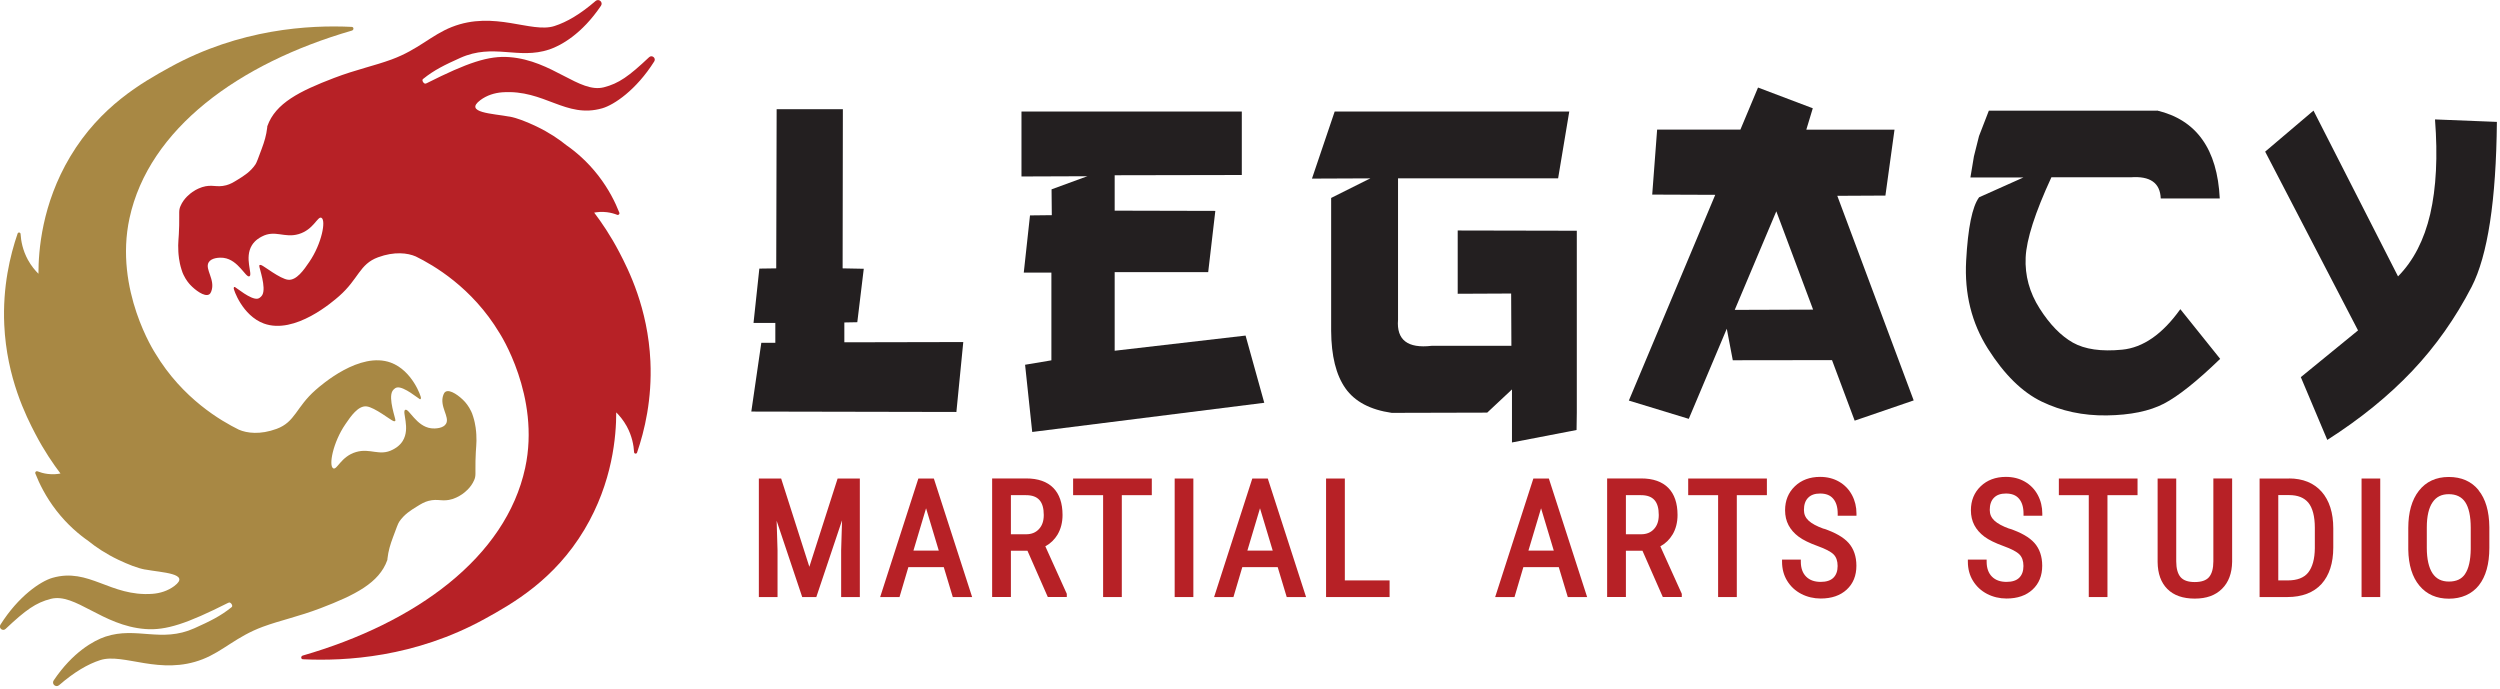
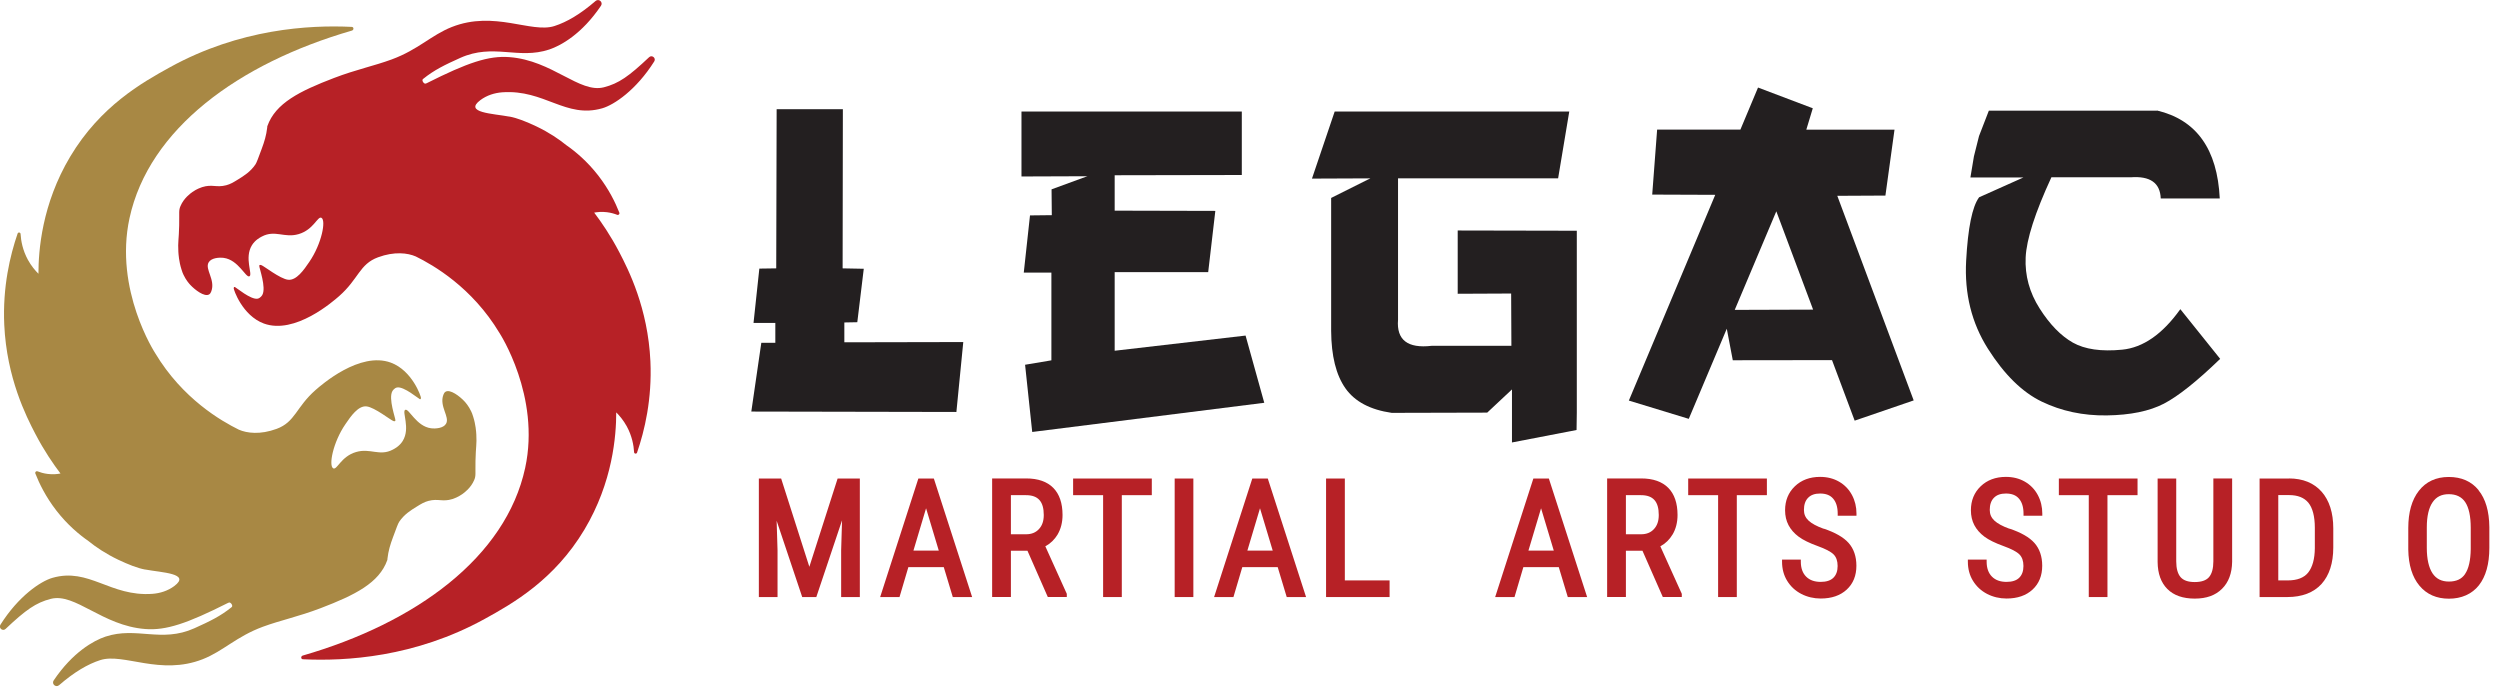
<svg xmlns="http://www.w3.org/2000/svg" width="305" height="84" viewBox="0 0 305 84" fill="none">
  <g clip-path="url(#clip0_5208_7757)">
    <path d="M62.15 14.22C63.12 14.4 64.23 14.85 65.44 15.42C66.97 16.15 68.19 16.98 69.09 17.71C70.17 18.46 71.63 19.66 73 21.43C74.29 23.1 75.08 24.72 75.56 25.95C75.62 26.11 75.46 26.27 75.3 26.21C74.97 26.08 74.54 25.95 74.05 25.89C73.41 25.81 72.87 25.87 72.49 25.94C73.34 27.06 74.47 28.69 75.56 30.78C76.67 32.91 79.05 37.59 79.35 44.08C79.56 48.7 78.64 52.55 77.72 55.22C77.65 55.41 77.37 55.37 77.36 55.17C77.31 54.31 77.1 53.18 76.47 52.02C76.06 51.27 75.58 50.71 75.18 50.31C75.18 53.12 74.77 58.8 71.3 64.61C67.63 70.75 62.55 73.63 59.13 75.51C50.61 80.2 42.15 80.68 36.96 80.43C36.69 80.42 36.68 80.06 36.93 79.98C50.77 75.98 61.71 67.98 64.07 57.09C65.97 48.33 60.94 40.63 60.94 40.63C57.59 35.04 52.84 32.33 50.73 31.29C49.75 30.86 48.12 30.65 46.12 31.39C43.84 32.23 43.76 34.03 41.37 36.13C40.66 36.75 35.98 40.86 32.19 39.47C29.56 38.5 28.48 35.3 28.51 35.15C28.53 35.03 28.59 35.01 28.59 35.01C28.62 35.01 28.64 35.01 28.65 35.01C28.82 35.08 30.59 36.58 31.42 36.44C31.77 36.38 31.98 36.02 32 35.99C32.51 35.08 31.61 32.67 31.63 32.43C31.63 32.38 31.66 32.35 31.66 32.35C31.72 32.29 31.83 32.33 31.87 32.34C32.18 32.43 34.16 34.02 35.15 34.13C36.17 34.24 37.08 32.92 37.73 31.96C39.26 29.73 39.8 26.86 39.21 26.57C38.75 26.34 38.27 28.02 36.44 28.56C34.69 29.08 33.56 28 31.94 28.86C31.69 28.99 31.13 29.29 30.74 29.91C29.77 31.47 30.87 33.5 30.43 33.71C29.98 33.92 29.09 31.69 27.28 31.46C26.73 31.39 25.76 31.46 25.45 32.02C24.97 32.85 26.3 34.13 25.78 35.54C25.72 35.71 25.64 35.84 25.51 35.92C24.94 36.26 23.77 35.35 23.22 34.76C23.07 34.6 22.69 34.17 22.39 33.53C22.31 33.37 22.23 33.17 22.14 32.87C21.83 31.9 21.78 31.02 21.76 30.72C21.69 29.46 21.82 29.29 21.86 27.5C21.89 25.85 21.79 25.68 22.02 25.14C22.43 24.17 23.24 23.59 23.48 23.42C24.02 23.04 24.52 22.88 24.66 22.83C25.9 22.44 26.39 22.92 27.6 22.6C28.11 22.46 28.44 22.27 29.08 21.87C29.74 21.46 30.56 20.96 31.17 20.05C31.31 19.84 31.51 19.29 31.92 18.18C32.26 17.27 32.49 16.51 32.6 15.56C32.61 15.46 32.6 15.41 32.62 15.38C33.61 12.59 36.55 11.12 40.76 9.51C43.43 8.49 45.64 8.04 47.79 7.25C51.04 6.05 52.62 4.28 55.13 3.29C60.32 1.25 64.8 4.08 67.63 3.18C69.16 2.69 70.81 1.72 72.66 0.12C73.06 -0.22 73.61 0.27 73.32 0.7C71 4.14 68.46 5.55 67.01 6.04C63.21 7.3 60.2 5.25 56.16 7.06C54.25 7.92 52.97 8.54 51.62 9.63C51.46 9.76 51.57 9.95 51.65 10.06C51.79 10.21 51.86 10.25 52.06 10.15C57.05 7.64 59.61 6.77 62.16 6.97C67.39 7.37 70.7 11.41 73.67 10.65C75.5 10.18 76.72 9.31 79.19 6.98C79.54 6.65 80.07 7.09 79.82 7.49C77.61 11 74.9 12.8 73.48 13.21C69.01 14.5 66.44 10.9 61.29 11.26C60.33 11.33 59.39 11.63 58.61 12.21C56.54 13.76 60.14 13.85 62.16 14.23L62.15 14.22Z" fill="#B72126" />
    <path d="M17.72 69.49C16.75 69.31 15.64 68.86 14.43 68.29C12.9 67.56 11.68 66.73 10.78 66C9.7 65.25 8.24 64.05 6.87 62.28C5.58 60.61 4.79 58.99 4.31 57.76C4.25 57.6 4.41 57.44 4.57 57.5C4.9 57.63 5.33 57.76 5.82 57.82C6.46 57.9 7 57.84 7.38 57.77C6.53 56.65 5.4 55.02 4.31 52.93C3.2 50.8 0.82 46.12 0.52 39.63C0.31 35.01 1.23 31.16 2.15 28.49C2.22 28.3 2.5 28.34 2.51 28.54C2.56 29.4 2.77 30.53 3.4 31.69C3.81 32.44 4.29 33 4.69 33.4C4.69 30.59 5.1 24.91 8.57 19.1C12.24 12.96 17.32 10.08 20.74 8.2C29.26 3.51 37.72 3.03 42.91 3.28C43.18 3.29 43.19 3.65 42.94 3.73C29.1 7.73 18.16 15.73 15.8 26.62C13.9 35.38 18.93 43.08 18.93 43.08C22.28 48.67 27.03 51.38 29.14 52.42C30.12 52.85 31.75 53.06 33.75 52.32C36.03 51.48 36.11 49.68 38.5 47.58C39.21 46.96 43.89 42.85 47.68 44.24C50.31 45.21 51.39 48.41 51.36 48.56C51.34 48.68 51.28 48.7 51.28 48.7C51.25 48.7 51.23 48.7 51.22 48.7C51.05 48.63 49.28 47.13 48.45 47.27C48.1 47.33 47.89 47.69 47.87 47.72C47.36 48.63 48.26 51.04 48.24 51.28C48.24 51.33 48.21 51.36 48.21 51.36C48.15 51.42 48.04 51.38 48 51.37C47.69 51.28 45.71 49.69 44.72 49.58C43.7 49.47 42.79 50.79 42.14 51.75C40.61 53.98 40.07 56.85 40.66 57.14C41.12 57.37 41.6 55.69 43.43 55.15C45.18 54.63 46.31 55.71 47.93 54.85C48.18 54.72 48.74 54.42 49.13 53.8C50.1 52.24 49 50.21 49.44 50C49.89 49.79 50.78 52.02 52.59 52.25C53.14 52.32 54.11 52.25 54.42 51.69C54.9 50.86 53.57 49.58 54.09 48.17C54.15 48 54.23 47.87 54.36 47.79C54.93 47.45 56.1 48.36 56.65 48.95C56.8 49.11 57.18 49.54 57.48 50.18C57.56 50.34 57.64 50.54 57.73 50.84C58.04 51.81 58.09 52.69 58.11 52.99C58.18 54.25 58.05 54.42 58.01 56.21C57.98 57.86 58.08 58.03 57.85 58.57C57.44 59.54 56.63 60.12 56.39 60.29C55.85 60.67 55.35 60.83 55.21 60.88C53.97 61.27 53.48 60.79 52.27 61.11C51.76 61.25 51.43 61.44 50.79 61.84C50.13 62.25 49.31 62.75 48.7 63.66C48.56 63.87 48.36 64.42 47.95 65.53C47.61 66.44 47.38 67.2 47.27 68.15C47.26 68.25 47.27 68.3 47.25 68.33C46.26 71.12 43.32 72.59 39.11 74.2C36.44 75.22 34.23 75.67 32.08 76.46C28.83 77.66 27.25 79.43 24.74 80.42C19.55 82.46 15.07 79.63 12.24 80.53C10.71 81.02 9.06 81.99 7.21 83.59C6.81 83.93 6.26 83.44 6.55 83.01C8.87 79.57 11.41 78.16 12.86 77.67C16.66 76.41 19.67 78.46 23.71 76.65C25.62 75.79 26.9 75.17 28.25 74.08C28.41 73.95 28.3 73.76 28.22 73.65C28.08 73.5 28.01 73.46 27.81 73.56C22.82 76.07 20.26 76.94 17.71 76.74C12.48 76.34 9.17 72.3 6.2 73.06C4.37 73.53 3.15 74.4 0.68 76.73C0.33 77.06 -0.2 76.62 0.05 76.22C2.26 72.71 4.97 70.91 6.39 70.5C10.86 69.21 13.43 72.81 18.58 72.45C19.54 72.38 20.48 72.08 21.26 71.5C23.33 69.95 19.73 69.86 17.71 69.48L17.72 69.49Z" fill="#A88844" />
    <path d="M94.76 13.32H102.83L102.8 32.74L105.38 32.79L104.59 39.31L103.01 39.34V41.76L117.52 41.73L116.68 50.26L91.66 50.21L92.88 41.82H94.59V39.4H91.93L92.64 32.77L94.7 32.74L94.75 13.32H94.76Z" fill="#231F20" />
    <path d="M124.63 13.61H151.5V21.35L135.99 21.38V25.7L148.27 25.73L147.4 33.2H135.99V42.79L151.96 40.94L154.24 49.14L125.93 52.7L125.06 44.5L128.27 43.96V33.26H124.9L125.66 26.28L128.32 26.25L128.29 23.1L132.66 21.5L124.62 21.53V13.63L124.63 13.61Z" fill="#231F20" />
    <path d="M162.85 13.61H191.45L190.09 21.76H170.56V39.01C170.36 41.47 171.73 42.53 174.66 42.19H184.39L184.36 35.81L177.84 35.84V28.12L192.37 28.15V50.34L192.34 52.46L184.46 53.98V47.51L181.44 50.34L169.79 50.37C167.16 49.99 165.28 48.99 164.14 47.37C163 45.75 162.42 43.42 162.4 40.37V24.15L167.18 21.76L160.06 21.79L162.83 13.61H162.85Z" fill="#231F20" />
    <path d="M214.48 10.68L221.16 13.21L220.37 15.82H231.13L230.02 23.86L224.15 23.89L233.47 48.85L226.27 51.32L216.71 25.78L206.03 51.1L198.72 48.87L209.26 23.77L201.57 23.74L202.17 15.81H212.33L214.48 10.68ZM222.4 37.77L226.47 43.93L211.4 43.95L210.23 37.81L222.41 37.77H222.4Z" fill="#231F20" />
    <path d="M263.15 13.48C267.97 14.62 270.52 18.2 270.81 24.21H263.61C263.54 22.31 262.31 21.45 259.94 21.63H250.27C248.28 25.94 247.23 29.2 247.13 31.41C247.03 33.62 247.6 35.7 248.84 37.64C250.08 39.59 251.43 40.97 252.89 41.8C254.35 42.62 256.35 42.91 258.91 42.66C261.46 42.41 263.83 40.76 266 37.72L270.86 43.78C268.04 46.51 265.74 48.34 263.99 49.25C262.23 50.16 259.91 50.64 257.02 50.68C254.13 50.72 251.49 50.15 249.1 49C246.71 47.85 244.52 45.69 242.53 42.55C240.54 39.41 239.65 35.83 239.87 31.81C240.09 27.79 240.61 25.21 241.45 24.07L246.86 21.65H240.39L240.82 19.07L241.44 16.6L242.64 13.5H263.15V13.48Z" fill="#231F20" />
-     <path d="M282.24 13.48L292.56 33.72C294.44 31.82 295.75 29.28 296.49 26.1C297.22 22.92 297.42 19.08 297.07 14.57L304.62 14.87C304.53 24.47 303.5 31.17 301.54 34.99C299.57 38.8 297.16 42.23 294.29 45.26C291.42 48.29 287.96 51.1 283.93 53.67L280.7 46.01L287.68 40.31L276.35 18.5L282.24 13.5V13.48Z" fill="#231F20" />
    <path d="M98.74 69.15L95.3 58.38H92.58V72.84H94.86V67.15L94.75 63.53L97.87 72.84H99.59L102.73 63.48L102.62 67.15V72.84H104.9V58.38H102.19L98.74 69.15Z" fill="#B72126" />
    <path d="M112.04 58.38L107.38 72.84H109.74L110.82 69.19H115.14L116.24 72.84H118.6L113.93 58.38H112.04ZM114.53 67.17H111.44L112.98 62.01L114.53 67.17Z" fill="#B72126" />
    <path d="M129.02 65.22C129.42 64.54 129.63 63.74 129.63 62.83C129.63 61.39 129.25 60.28 128.5 59.52C127.75 58.76 126.64 58.37 125.21 58.37H121.04V72.83H123.33V67.19H125.35L127.83 72.83H130.15V72.45L127.53 66.65C128.16 66.31 128.66 65.82 129.03 65.21L129.02 65.22ZM123.33 60.41H125.17C126.65 60.41 127.34 61.18 127.34 62.83C127.34 63.56 127.15 64.12 126.75 64.55C126.36 64.97 125.85 65.18 125.19 65.18H123.33V60.41Z" fill="#B72126" />
    <path d="M130.92 60.41H134.58V72.84H136.86V60.41H140.52V58.38H130.92V60.41Z" fill="#B72126" />
    <path d="M145.59 58.38H143.31V72.84H145.59V58.38Z" fill="#B72126" />
    <path d="M152.78 58.38L148.12 72.84H150.48L151.56 69.19H155.88L156.98 72.84H159.34L154.67 58.38H152.78ZM155.27 67.17H152.18L153.72 62.01L155.27 67.17Z" fill="#B72126" />
    <path d="M164.07 58.38H161.78V72.84H169.53V70.81H164.07V58.38Z" fill="#B72126" />
    <path d="M187.07 58.38L182.41 72.84H184.77L185.85 69.19H190.17L191.27 72.84H193.63L188.96 58.38H187.07ZM189.56 67.17H186.47L188.01 62.01L189.56 67.17Z" fill="#B72126" />
    <path d="M204.05 65.22C204.45 64.54 204.66 63.74 204.66 62.83C204.66 61.39 204.28 60.28 203.53 59.52C202.78 58.76 201.67 58.37 200.24 58.37H196.07V72.83H198.36V67.19H200.38L202.86 72.83H205.18V72.45L202.56 66.65C203.19 66.31 203.69 65.82 204.05 65.21V65.22ZM198.36 60.41H200.2C201.68 60.41 202.37 61.18 202.37 62.83C202.37 63.56 202.18 64.12 201.78 64.55C201.39 64.97 200.88 65.18 200.22 65.18H198.36V60.41Z" fill="#B72126" />
    <path d="M205.96 60.41H209.61V72.84H211.89V60.41H215.56V58.38H205.96V60.41Z" fill="#B72126" />
    <path d="M222.49 64.51C221.65 64.21 221.02 63.87 220.63 63.5C220.26 63.15 220.08 62.73 220.08 62.21C220.08 61.57 220.25 61.07 220.59 60.73C220.93 60.38 221.41 60.21 222.05 60.21C222.76 60.21 223.28 60.41 223.64 60.83C224.01 61.25 224.2 61.87 224.2 62.66V62.92H226.49V62.66C226.49 61.84 226.31 61.08 225.94 60.39C225.57 59.7 225.04 59.15 224.36 58.76C223.68 58.37 222.91 58.18 222.05 58.18C220.79 58.18 219.76 58.57 218.97 59.33C218.18 60.09 217.78 61.07 217.78 62.25C217.78 62.93 217.92 63.54 218.2 64.07C218.48 64.6 218.89 65.07 219.44 65.48C219.98 65.88 220.76 66.26 221.76 66.62C222.7 66.96 223.36 67.3 223.7 67.64C224.02 67.96 224.19 68.43 224.19 69.05C224.19 69.67 224.02 70.14 223.68 70.48C223.34 70.82 222.82 70.99 222.13 70.99C221.37 70.99 220.78 70.78 220.35 70.35C219.92 69.92 219.7 69.31 219.7 68.53V68.27H217.41V68.53C217.41 69.41 217.62 70.19 218.04 70.87C218.46 71.55 219.03 72.08 219.76 72.46C220.48 72.83 221.28 73.02 222.13 73.02C223.46 73.02 224.52 72.65 225.3 71.93C226.09 71.2 226.48 70.22 226.48 69.02C226.48 67.89 226.16 66.95 225.53 66.24C224.91 65.54 223.88 64.96 222.48 64.49L222.49 64.51Z" fill="#B72126" />
    <path d="M245.16 64.51C244.32 64.21 243.69 63.87 243.3 63.5C242.93 63.15 242.75 62.73 242.75 62.21C242.75 61.57 242.92 61.07 243.26 60.73C243.6 60.38 244.08 60.21 244.72 60.21C245.43 60.21 245.95 60.41 246.31 60.83C246.68 61.25 246.87 61.87 246.87 62.66V62.92H249.16V62.66C249.16 61.84 248.98 61.08 248.61 60.39C248.24 59.7 247.71 59.15 247.03 58.76C246.35 58.37 245.58 58.18 244.72 58.18C243.46 58.18 242.43 58.57 241.64 59.33C240.85 60.09 240.45 61.07 240.45 62.25C240.45 62.93 240.59 63.54 240.87 64.07C241.15 64.6 241.56 65.07 242.11 65.48C242.65 65.88 243.43 66.26 244.43 66.62C245.37 66.96 246.03 67.3 246.37 67.64C246.69 67.96 246.86 68.43 246.86 69.05C246.86 69.67 246.69 70.14 246.35 70.48C246.01 70.82 245.49 70.99 244.8 70.99C244.04 70.99 243.45 70.78 243.02 70.35C242.59 69.92 242.37 69.31 242.37 68.53V68.27H240.08V68.53C240.08 69.41 240.29 70.19 240.71 70.87C241.13 71.55 241.7 72.08 242.43 72.46C243.15 72.83 243.95 73.02 244.8 73.02C246.13 73.02 247.19 72.65 247.97 71.93C248.76 71.2 249.15 70.22 249.15 69.02C249.15 67.89 248.83 66.95 248.2 66.24C247.58 65.54 246.55 64.96 245.15 64.49L245.16 64.51Z" fill="#B72126" />
    <path d="M251.18 60.41H254.83V72.84H257.11V60.41H260.78V58.38H251.18V60.41Z" fill="#B72126" />
    <path d="M270.03 68.48C270.03 69.35 269.85 70 269.5 70.41C269.16 70.81 268.57 71.01 267.76 71.01C266.95 71.01 266.38 70.81 266.03 70.41C265.68 70 265.5 69.35 265.5 68.48V58.38H263.23V68.55C263.24 69.97 263.64 71.08 264.42 71.86C265.2 72.64 266.32 73.03 267.76 73.03C269.2 73.03 270.29 72.63 271.09 71.83C271.89 71.04 272.3 69.93 272.32 68.54V58.37H270.03V68.47V68.48Z" fill="#B72126" />
    <path d="M279.25 58.38H275.67V72.84H279.05C280.85 72.84 282.26 72.3 283.22 71.25C284.17 70.2 284.66 68.7 284.66 66.8V64.46C284.66 62.56 284.18 61.06 283.24 59.99C282.29 58.92 280.95 58.37 279.25 58.37V58.38ZM279.09 70.81H277.95V60.4H279.26C280.33 60.4 281.1 60.71 281.62 61.33C282.14 61.97 282.41 63 282.41 64.4V66.87C282.4 68.19 282.12 69.19 281.6 69.85C281.09 70.49 280.25 70.81 279.11 70.81H279.09Z" fill="#B72126" />
-     <path d="M290.39 58.38H288.11V72.84H290.39V58.38Z" fill="#B72126" />
+     <path d="M290.39 58.38H288.11V72.84V58.38Z" fill="#B72126" />
    <path d="M302.39 59.8C301.52 58.73 300.3 58.19 298.75 58.19C297.2 58.19 295.97 58.76 295.1 59.88C294.24 60.98 293.81 62.51 293.81 64.42V67.05C293.84 68.93 294.3 70.41 295.17 71.45C296.05 72.51 297.26 73.04 298.77 73.04C300.28 73.04 301.57 72.49 302.43 71.4C303.27 70.33 303.7 68.8 303.7 66.84V64.3C303.68 62.37 303.24 60.86 302.38 59.81L302.39 59.8ZM300.74 70.03C300.32 70.65 299.67 70.95 298.77 70.95C297.87 70.95 297.22 70.62 296.77 69.95C296.31 69.25 296.07 68.2 296.07 66.84V64.34C296.07 62.98 296.31 61.95 296.78 61.27C297.23 60.61 297.87 60.29 298.75 60.29C299.63 60.29 300.31 60.6 300.75 61.25C301.2 61.92 301.43 62.98 301.43 64.39V67C301.41 68.36 301.18 69.38 300.74 70.02V70.03Z" fill="#B72126" />
  </g>
  <defs>
    <clipPath id="clip0_5208_7757">
      <rect width="304.62" height="83.72" fill="white" />
    </clipPath>
  </defs>
</svg>